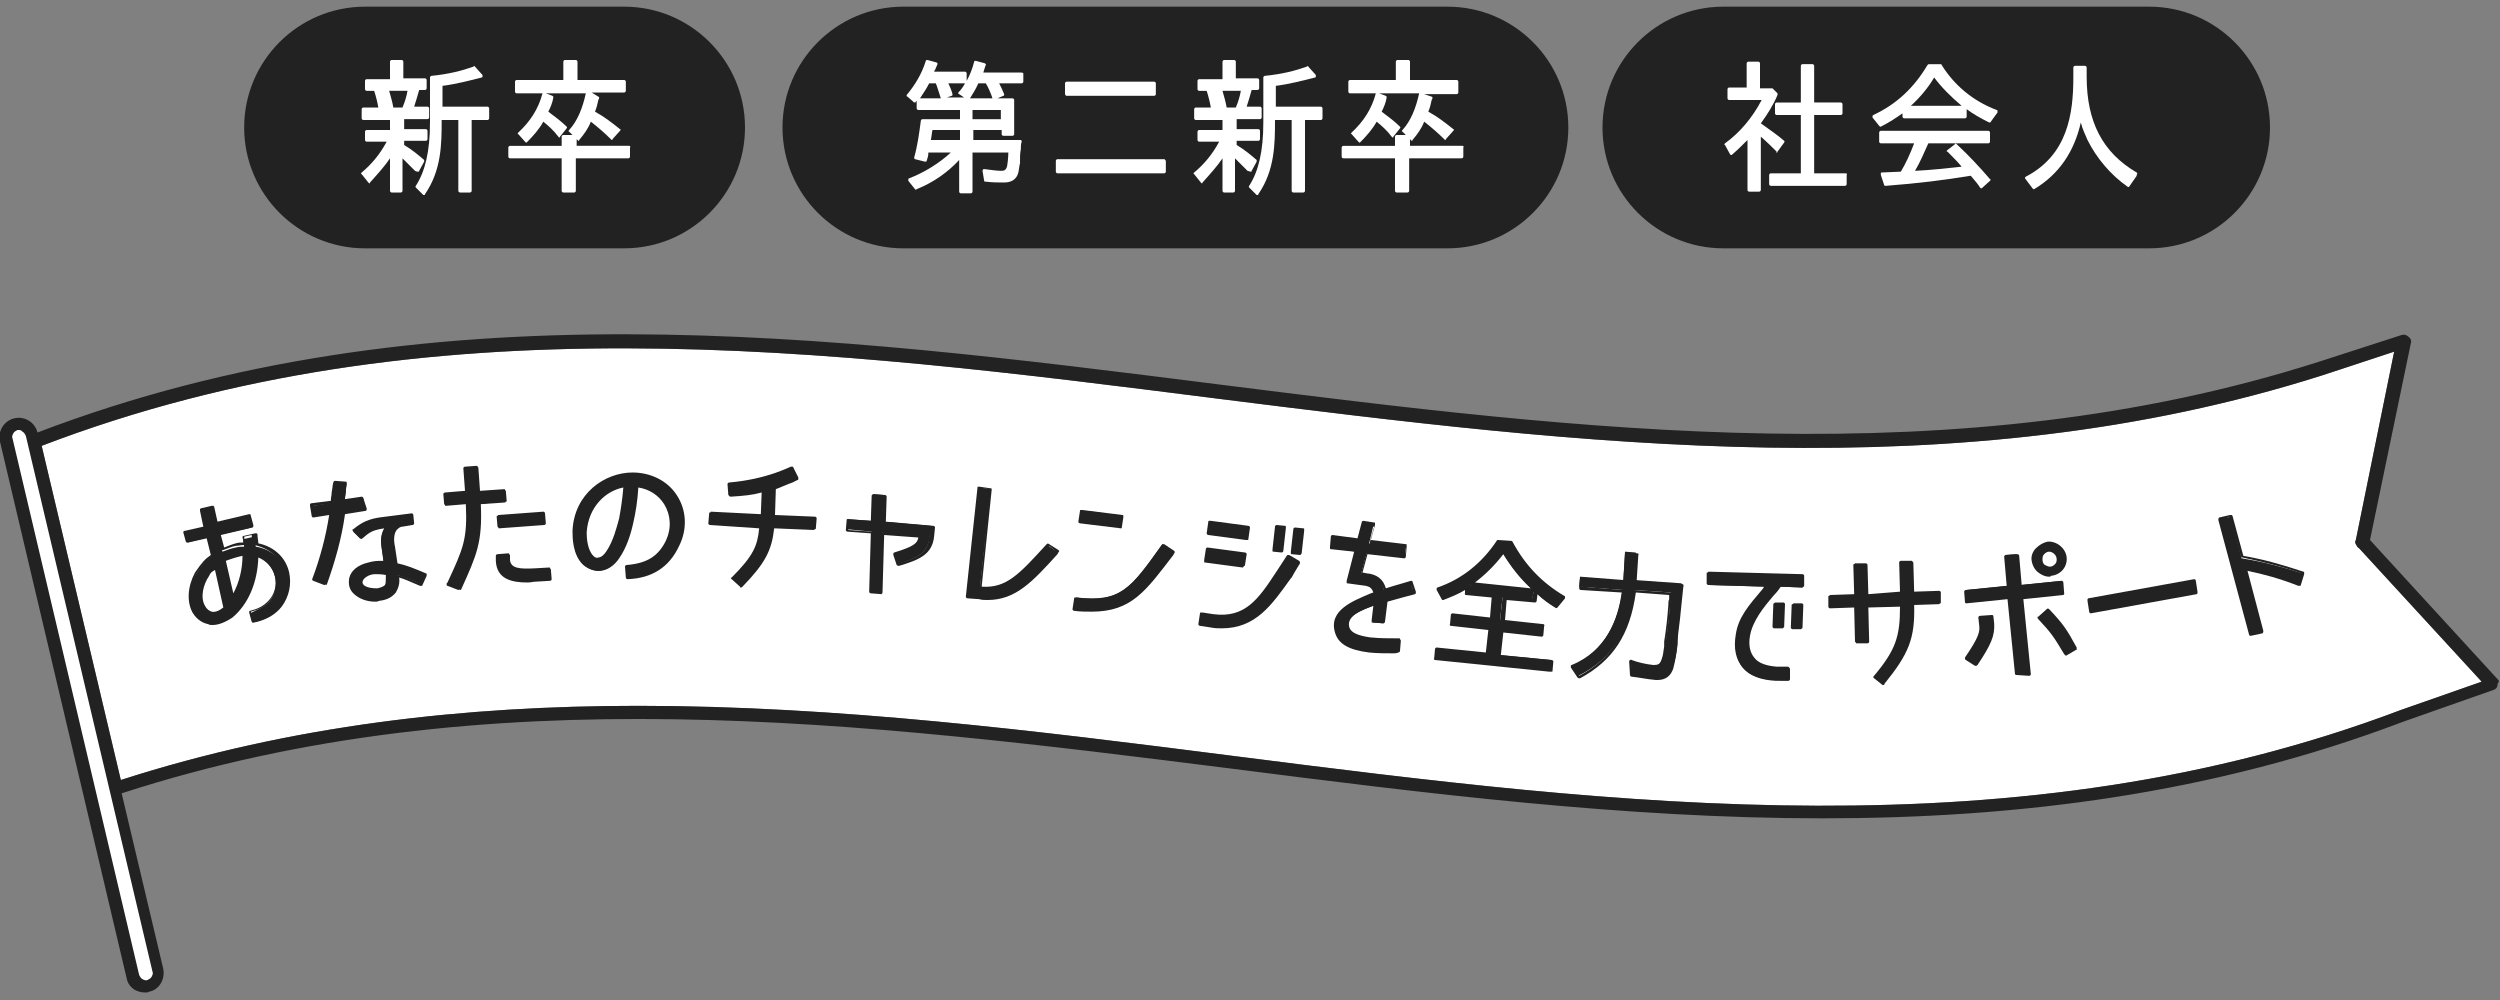
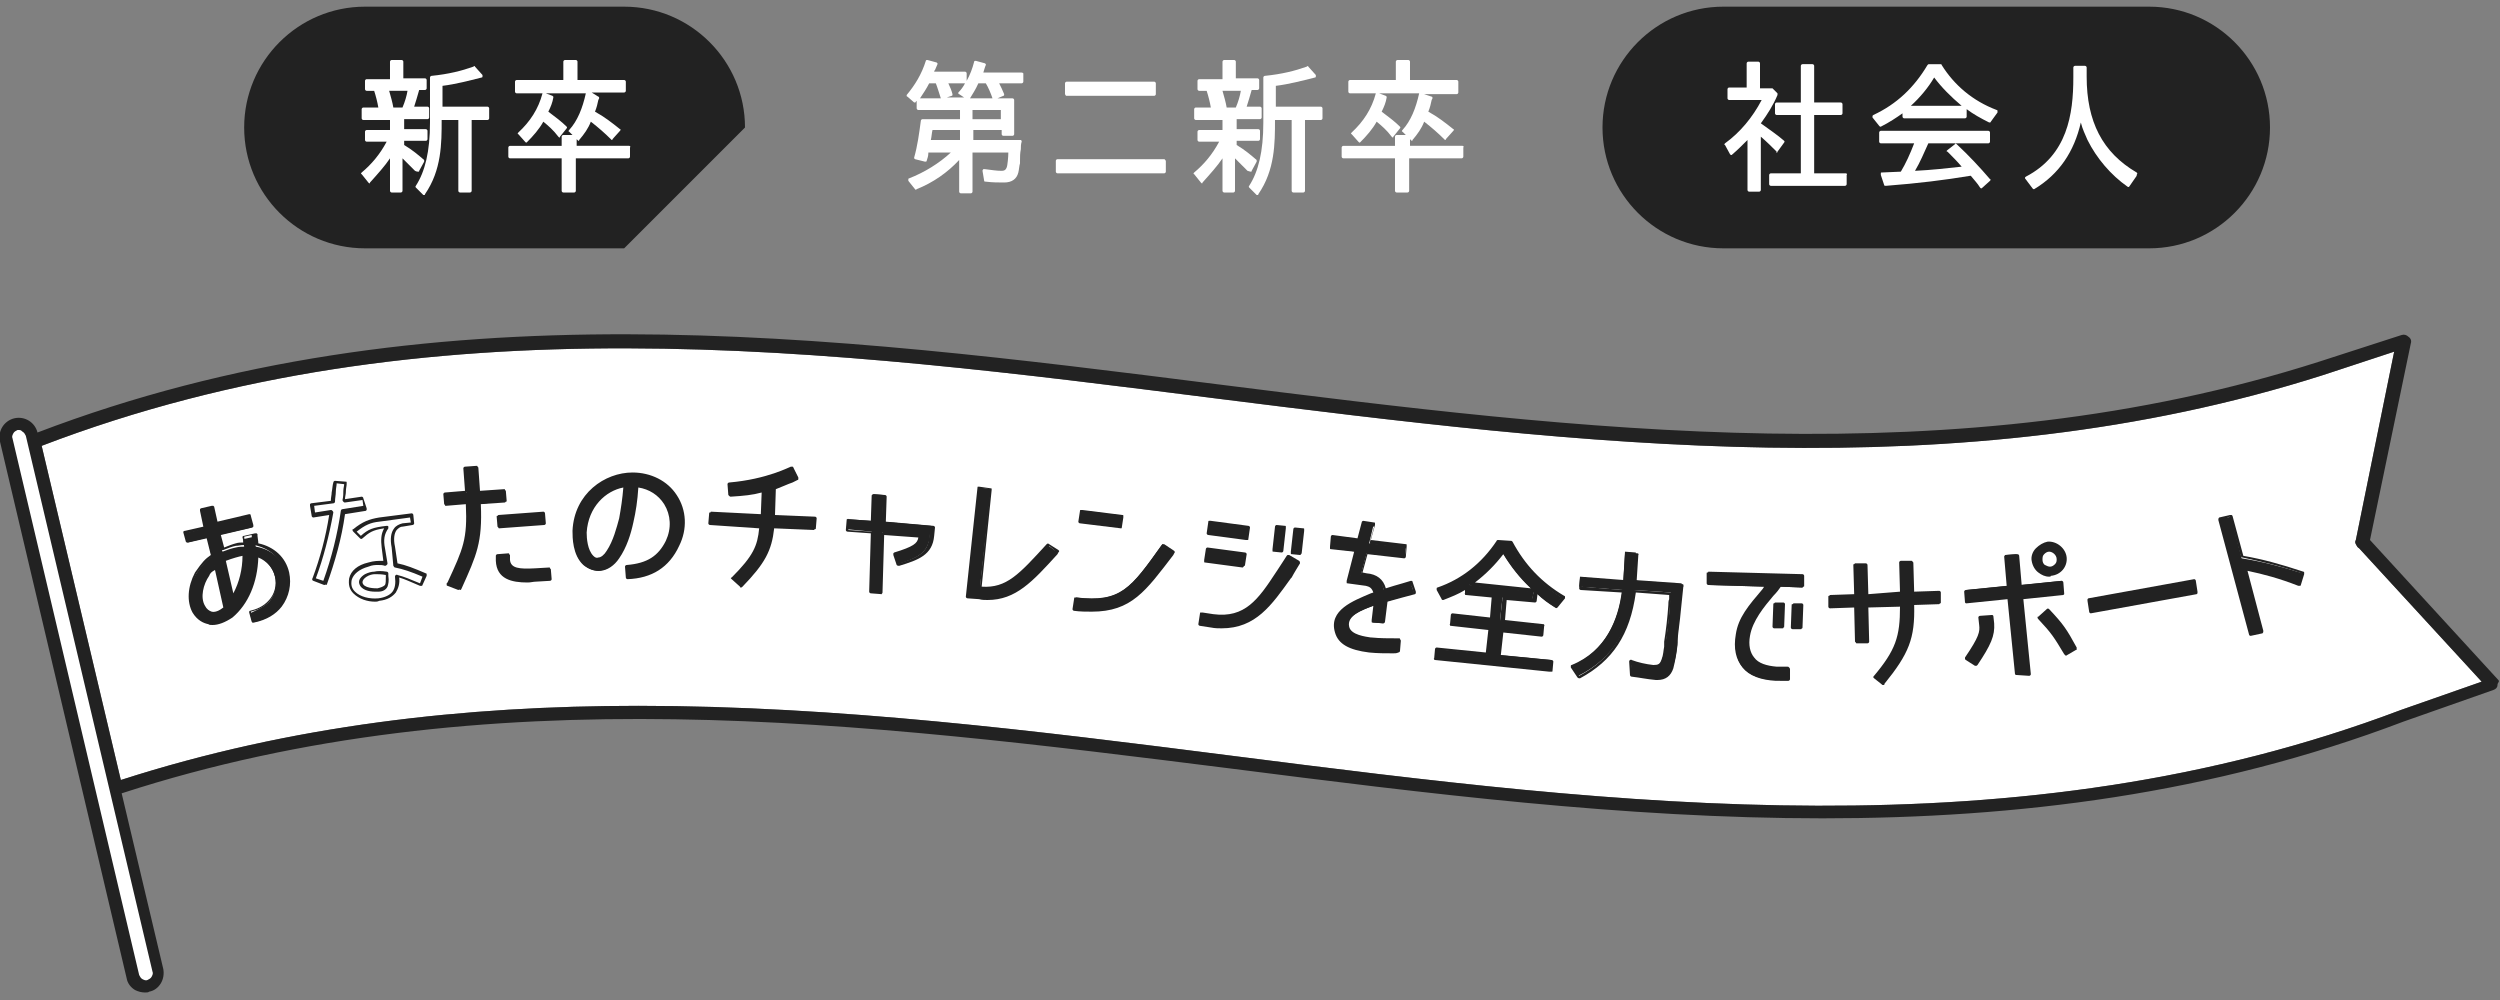
<svg xmlns="http://www.w3.org/2000/svg" version="1.1" id="レイヤー_1" x="0px" y="0px" viewBox="0 0 300 120" style="enable-background:new 0 0 300 120;" xml:space="preserve">
  <rect x="0" y="0" width="300" height="120" fill="#808080" stroke="none" />
  <style type="text/css">
	.st0{fill:#FFFFFF;}
	.st1{fill:#222222;}
</style>
  <path class="st0" d="M288.1,85.2c-46,17.4-93.9,11.4-140.2,5.5c-23.5-3-47.4-6-71.3-6c-20.8,0-41.6,2.3-62.1,8.9L5,53.5  c46.2-17.7,94.3-11.6,140.8-5.7c43.8,5.5,89.1,11.2,133-2.8l8.5-2.8l-4.6,22.6c-0.1,0.2-0.1,0.3,0,0.5c0.1,0.2,0.2,0.4,0.4,0.5  l14.7,16L288.1,85.2z" />
  <g>
    <g>
      <g>
        <path class="st1" d="M32.3,72.2c0.7-0.8,1-2,0.7-3c-0.3-1.2-1.2-2.2-2.4-2.6c0,3.1-1.1,5.7-3,7.4c-0.8,0.7-1.7,1-2.6,0.8     c-0.5-0.1-1.2-0.4-1.8-1.3c-0.8-1.5-0.4-3.3,0.3-4.6c0.9-1.3,1.2-1.6,1.9-2.1l-0.5-2.3l-2.4,0.6l-0.3-1.1l2.4-0.6l-0.4-2l1.3-0.3     l0.4,2l4-0.9l0.3,1.1l-4,0.9l0.5,2c0.5-0.2,1.1-0.4,1.6-0.5c0.4-0.1,0.7-0.1,1-0.1c-0.1-0.5-0.1-0.9-0.1-0.9l1.3-0.3     c0,0.3,0.1,0.7,0.2,1.2c1.9,0.3,3.3,1.6,3.7,3.4c0.3,1.3,0,2.8-0.9,3.9c-0.7,0.9-1.8,1.5-3.2,1.8l0,0l-0.3-1.1     C30.8,73.2,31.6,72.9,32.3,72.2z M24.9,68.9c-0.7,1-1.1,2.7-0.5,3.8c0.2,0.5,0.6,0.7,0.9,0.8c0.5,0.1,1.1-0.1,1.6-0.6l-1.1-5     C25.4,68.3,25.1,68.6,24.9,68.9z M29.3,66.5c-0.7,0.1-1.6,0.3-2.4,0.7l1,4.5C28.9,70.3,29.4,68.4,29.3,66.5z" />
        <path class="st1" d="M25.5,75c-0.2,0-0.4,0-0.5-0.1c-0.5-0.1-1.3-0.4-1.9-1.4c-0.7-1.3-0.6-3.1,0.3-4.8c0.9-1.3,1.2-1.6,1.9-2.1     l-0.5-2l-2.2,0.5c-0.1,0-0.1,0-0.2,0c0,0-0.1-0.1-0.1-0.1L22,63.9c0-0.1,0-0.2,0.2-0.2l2.2-0.5L24,61.3c0-0.1,0-0.1,0-0.2     c0,0,0.1-0.1,0.1-0.1l1.3-0.3c0.1,0,0.1,0,0.2,0c0,0,0.1,0.1,0.1,0.1l0.4,1.8l3.8-0.9c0.1,0,0.2,0,0.2,0.2l0.3,1.1     c0,0.1,0,0.1,0,0.2c0,0-0.1,0.1-0.1,0.1l-3.8,0.9l0.4,1.5c0.5-0.2,1-0.4,1.4-0.5c0.3-0.1,0.6-0.1,0.9-0.1c0-0.3-0.1-0.6-0.1-0.6     c0-0.1,0-0.2,0.2-0.2l1.3-0.3c0.1,0,0.1,0,0.2,0c0,0,0.1,0.1,0.1,0.1l0,0.2c0,0.2,0.1,0.6,0.1,0.9c1.9,0.4,3.3,1.7,3.7,3.5     c0.3,1.4,0,2.9-0.9,4.1c-0.7,0.9-1.8,1.6-3.3,1.9c-0.1,0-0.1,0-0.2,0c0,0-0.1-0.1-0.1-0.1l-0.3-1.1c0-0.1,0-0.2,0.1-0.2     c0.8-0.2,1.6-0.5,2.3-1.3c0.7-0.8,0.9-1.8,0.7-2.8c-0.2-1-1-1.9-2-2.3c-0.1,3-1.2,5.6-3.1,7.2C27,74.7,26.2,75,25.5,75z      M24.9,64.2c0,0,0.1,0,0.1,0c0,0,0.1,0.1,0.1,0.1l0.5,2.3c0,0.1,0,0.2-0.1,0.2c-0.7,0.5-1,0.8-1.9,2c-0.3,0.6-1.2,2.6-0.3,4.4     c0.5,0.9,1.1,1.1,1.6,1.2c0.8,0.2,1.6-0.1,2.4-0.8c1.9-1.6,3-4.2,3-7.2c0-0.1,0-0.1,0.1-0.2c0.1,0,0.1-0.1,0.2,0     c1.3,0.4,2.3,1.5,2.6,2.7c0.3,1.1-0.1,2.3-0.8,3.2c0,0,0,0,0,0c-0.7,0.8-1.5,1.1-2.3,1.3l0.2,0.7c1.3-0.3,2.3-0.9,2.9-1.7     c0.8-1,1.1-2.4,0.9-3.7c-0.4-1.7-1.7-2.9-3.6-3.3c-0.1,0-0.2-0.1-0.2-0.2c0-0.4-0.1-0.7-0.1-1l-0.9,0.2c0,0.2,0.1,0.4,0.1,0.7     c0,0.1,0,0.1,0,0.2c0,0-0.1,0.1-0.1,0.1c-0.4,0-0.7,0.1-1,0.1c-0.5,0.1-1,0.3-1.5,0.5c-0.1,0-0.1,0-0.2,0c-0.1,0-0.1-0.1-0.1-0.1     l-0.5-2c0-0.1,0-0.1,0-0.2c0,0,0.1-0.1,0.1-0.1L30,63l-0.2-0.7L26,63.2c-0.1,0-0.1,0-0.2,0c0,0-0.1-0.1-0.1-0.1l-0.4-1.8     l-0.9,0.2l0.4,1.8c0,0.1,0,0.2-0.2,0.2L22.5,64l0.2,0.7L24.9,64.2C24.9,64.2,24.9,64.2,24.9,64.2z M32.3,72.2L32.3,72.2     L32.3,72.2z M25.5,73.8c-0.1,0-0.2,0-0.3,0c-0.4-0.1-0.8-0.4-1.1-0.9c-0.6-1.2-0.2-3,0.6-4c0,0,0,0,0,0c0.2-0.3,0.5-0.6,0.9-1     c0.1-0.1,0.1-0.1,0.2-0.1c0.1,0,0.1,0.1,0.2,0.1l1.1,5c0,0.1,0,0.1-0.1,0.2C26.6,73.6,26,73.8,25.5,73.8z M25.1,69.1     c-0.7,1-1.1,2.6-0.5,3.6c0.2,0.4,0.5,0.6,0.8,0.7c0.4,0.1,0.9-0.1,1.4-0.5l-1-4.5C25.4,68.6,25.2,68.8,25.1,69.1z M27.9,71.9     C27.9,71.9,27.9,71.9,27.9,71.9c-0.1,0-0.2-0.1-0.2-0.2l-1-4.5c0-0.1,0-0.2,0.1-0.2c0.9-0.5,1.9-0.7,2.5-0.8c0.1,0,0.1,0,0.2,0.1     c0,0,0.1,0.1,0.1,0.1c0,1.9-0.5,3.9-1.4,5.4C28.1,71.9,28,71.9,27.9,71.9z M27.1,67.3l0.9,3.9c0.7-1.3,1.1-2.9,1.1-4.5     C28.6,66.8,27.9,67,27.1,67.3z" />
      </g>
      <g>
-         <path class="st1" d="M39.8,61.6l-2.1,0.3l-0.2-1.2l2.5-0.4c0.1-1,0.2-1.9,0.3-2.4l1.3,0.1c-0.1,0.4-0.1,1.1-0.3,2.1l2.3-0.3     l0.2,1.2l-2.7,0.4c-0.5,3-1.2,5.9-2.2,8.6l-1.2-0.5C38.6,67,39.3,64.4,39.8,61.6z M47.2,65.6l0.3,2.2c1.1,0.2,2.1,0.6,3.5,1.2     l-0.5,1.1c-1.3-0.6-2-0.8-2.9-1.1c0.3,1.7-0.5,2.6-2.2,2.9c-1.6,0.2-3.8-0.6-3.4-2.5c0.2-0.8,0.9-1.4,2.1-1.7     c0.7-0.2,1.1-0.2,2-0.1l-0.3-1.8c-0.2-1.2,0-1.9,0.5-2.5c-1.8,0.3-2.2,0.5-3.1,1.3l-0.8-0.8c1.1-0.9,1.8-1.2,3-1.4l3.9-0.5l0.1,1     L48.3,63C47.4,63.1,46.9,64,47.2,65.6z M45,68.7c-0.3,0-0.7,0.2-1.1,0.3c-0.4,0.2-0.6,0.6-0.6,0.9c0.1,0.9,1.7,0.9,2,0.8     c1.1-0.1,1.2-0.7,1.1-1.7l0-0.3C45.9,68.7,45.4,68.7,45,68.7z" />
        <path class="st1" d="M45,72.2c-0.9,0-1.9-0.3-2.6-1c-0.5-0.5-0.6-1.1-0.5-1.8c0.2-0.9,1-1.6,2.3-1.9c0.7-0.2,1.1-0.2,1.8-0.2     l-0.2-1.6c-0.1-0.9-0.1-1.6,0.3-2.3c-1.4,0.2-1.8,0.5-2.6,1.2c-0.1,0.1-0.2,0.1-0.3,0l-0.8-0.8c0,0-0.1-0.1-0.1-0.2     c0-0.1,0-0.1,0.1-0.1c1.1-0.9,1.9-1.2,3.1-1.4l3.9-0.5c0.1,0,0.2,0.1,0.2,0.2l0.1,1c0,0.1-0.1,0.2-0.2,0.2l-1.2,0.2     c-0.3,0-0.5,0.2-0.7,0.4c-0.3,0.4-0.4,1.1-0.2,2c0,0,0,0,0,0l0.3,2c1,0.2,2,0.6,3.4,1.2c0.1,0,0.1,0.1,0.1,0.1c0,0.1,0,0.1,0,0.2     l-0.5,1.1c0,0.1-0.1,0.1-0.1,0.1c-0.1,0-0.1,0-0.2,0c-1.2-0.5-1.8-0.8-2.5-1c0.1,0.7-0.1,1.3-0.4,1.8c-0.4,0.5-1,0.9-2,1     C45.3,72.2,45.2,72.2,45,72.2z M45.4,67.8c-0.4,0-0.7,0-1.2,0.2c-1.1,0.3-1.8,0.9-2,1.6c-0.1,0.6,0,1,0.4,1.4     c0.6,0.6,1.7,0.9,2.8,0.8c0.8-0.1,1.4-0.4,1.7-0.8c0.3-0.4,0.4-1,0.3-1.8c0-0.1,0-0.1,0.1-0.2c0.1,0,0.1-0.1,0.2,0     c0.8,0.2,1.5,0.5,2.7,1l0.3-0.8c-1.4-0.6-2.3-0.9-3.3-1.1c-0.1,0-0.1-0.1-0.2-0.2L47,65.7c-0.2-1-0.1-1.8,0.3-2.3     c0.2-0.3,0.6-0.5,1-0.6l1-0.1l-0.1-0.6l-3.7,0.5c-1,0.1-1.7,0.4-2.7,1.2l0.5,0.5c0.9-0.8,1.4-1,3.1-1.2c0.1,0,0.2,0,0.2,0.1     c0,0.1,0,0.2,0,0.2c-0.5,0.7-0.6,1.4-0.4,2.4l0.3,1.8c0,0.1,0,0.1-0.1,0.2c0,0-0.1,0.1-0.2,0.1C45.9,67.8,45.7,67.8,45.4,67.8z      M45,71c-0.7,0-1.7-0.2-1.9-1c-0.1-0.4,0.2-0.8,0.7-1.1c0.4-0.2,0.8-0.3,1.1-0.3l0,0c0.4-0.1,0.9-0.1,1.5,0     c0.1,0,0.2,0.1,0.2,0.2l0,0.3c0.1,0.6,0,1-0.1,1.3c-0.2,0.4-0.6,0.6-1.1,0.6C45.3,71,45.2,71,45,71z M45,68.9L45,68.9     c-0.3,0-0.7,0.1-1,0.3c-0.3,0.2-0.5,0.4-0.5,0.7c0.1,0.7,1.5,0.7,1.8,0.7c0.4-0.1,0.7-0.2,0.9-0.4c0.1-0.2,0.1-0.5,0.1-1l0-0.2     C45.8,68.9,45.4,68.9,45,68.9z M38.9,70.2C38.9,70.2,38.8,70.2,38.9,70.2l-1.3-0.5c-0.1,0-0.2-0.2-0.1-0.3c0.9-2.4,1.6-5,2-7.6     l-1.9,0.3c-0.1,0-0.2-0.1-0.2-0.2l-0.2-1.2c0-0.1,0-0.1,0-0.2c0,0,0.1-0.1,0.1-0.1l2.4-0.3c0-0.4,0.1-0.7,0.1-1     c0.1-0.5,0.1-0.9,0.2-1.2c0-0.1,0.1-0.2,0.2-0.2l1.3,0.1c0.1,0,0.1,0,0.1,0.1c0,0,0,0.1,0,0.2c0,0.2-0.1,0.5-0.1,1     c0,0.2-0.1,0.5-0.1,0.8l2-0.3c0.1,0,0.2,0.1,0.2,0.2L44,61c0,0.1,0,0.1,0,0.2c0,0-0.1,0.1-0.1,0.1l-2.5,0.4     c-0.4,2.9-1.2,5.7-2.2,8.5C39.1,70.1,39,70.2,38.9,70.2C39,70.2,38.9,70.2,38.9,70.2z M37.9,69.4l0.9,0.3c1-2.8,1.7-5.6,2.1-8.4     c0-0.1,0.1-0.2,0.2-0.2l2.5-0.4L43.5,60l-2.1,0.3c-0.1,0-0.1,0-0.2-0.1c0,0-0.1-0.1-0.1-0.2c0.1-0.4,0.1-0.8,0.1-1.1     c0-0.3,0.1-0.6,0.1-0.8l-0.9-0.1c0,0.3-0.1,0.6-0.1,1c0,0.4-0.1,0.8-0.1,1.2c0,0.1-0.1,0.2-0.2,0.2l-2.3,0.3l0.1,0.8l1.9-0.3     c0.1,0,0.1,0,0.2,0.1c0,0,0.1,0.1,0.1,0.2C39.5,64.3,38.8,67,37.9,69.4z" />
      </g>
      <g>
        <path class="st1" d="M55,70.6l-1.2-0.5c2-4.2,2.5-5.4,2.3-9.8l-2.6,0.2l-0.1-1.2l2.6-0.2l-0.2-3l1.4-0.1l0.2,3l3.1-0.2l0.1,1.2     l-3.1,0.2C57.6,64.9,56.9,66.4,55,70.6z M59.7,67.3l0-0.6l1.3-0.1l0,0.6c0.1,1.3,1.7,1.3,3.2,1.2l1.7-0.1l0.1,1.2l-1.7,0.1     C62,69.8,59.8,69.5,59.7,67.3z M65.2,61.6l0.1,1.2l-5.4,0.4L59.8,62L65.2,61.6z" />
        <path class="st1" d="M55,70.8C54.9,70.8,54.9,70.8,55,70.8l-1.3-0.5c-0.1,0-0.1-0.1-0.1-0.1c0-0.1,0-0.1,0-0.2l0.1-0.1     c1.9-4.1,2.4-5.2,2.2-9.4l-2.4,0.2c-0.1,0-0.1,0-0.1-0.1c0,0-0.1-0.1-0.1-0.1l-0.1-1.2c0-0.1,0.1-0.2,0.2-0.2l2.4-0.2l-0.2-2.7     c0-0.1,0.1-0.2,0.2-0.2l1.4-0.1c0.1,0,0.1,0,0.1,0.1c0,0,0.1,0.1,0.1,0.1l0.2,2.8l2.9-0.2c0.1,0,0.1,0,0.1,0.1     c0,0,0.1,0.1,0.1,0.1l0.1,1.2c0,0.1,0,0.1-0.1,0.1c0,0-0.1,0.1-0.1,0.1l-2.9,0.2c0.2,4.6-0.5,6.1-2.3,10.1l-0.1,0.2     C55.1,70.7,55,70.8,55,70.8z M54,69.9l0.9,0.4l0,0c1.8-4,2.5-5.5,2.3-10.1c0-0.1,0.1-0.2,0.2-0.2l2.9-0.2L60.2,59l-2.9,0.2     c-0.1,0-0.1,0-0.1-0.1S57.1,59,57.1,59l-0.2-2.8l-1,0.1l0.2,2.7c0,0.1,0,0.1-0.1,0.1c0,0-0.1,0.1-0.1,0.1l-2.4,0.2l0.1,0.8L56,60     c0.1,0,0.1,0,0.1,0.1c0,0,0.1,0.1,0.1,0.1C56.5,64.6,55.9,65.9,54,69.9z M63.3,69.9c-1.9,0-3.7-0.4-3.8-2.6l0,0l0-0.6     c0-0.1,0.1-0.2,0.2-0.2l1.3-0.1c0.1,0,0.1,0,0.1,0.1c0,0,0.1,0.1,0.1,0.1l0,0.6c0.1,1,1.1,1.1,3,1l1.7-0.1c0.1,0,0.1,0,0.1,0.1     c0,0,0.1,0.1,0.1,0.1l0.1,1.2c0,0.1-0.1,0.2-0.2,0.2l-1.7,0.1C64,69.8,63.7,69.9,63.3,69.9z M59.9,67.2c0.1,1.7,1.4,2.4,4.4,2.2     l1.5-0.1l-0.1-0.8l-1.5,0.1c-1.2,0.1-3.3,0.2-3.4-1.4l0-0.4l-0.9,0.1L59.9,67.2z M59.9,63.4c0,0-0.1,0-0.1-0.1     c0,0-0.1-0.1-0.1-0.1L59.6,62c0-0.1,0-0.1,0.1-0.1c0,0,0.1-0.1,0.1-0.1l5.4-0.4c0.1,0,0.2,0.1,0.2,0.2l0.1,1.2     c0,0.1-0.1,0.2-0.2,0.2L59.9,63.4C59.9,63.4,59.9,63.4,59.9,63.4z M60.1,62.2l0.1,0.8l5-0.3L65,61.9L60.1,62.2z" />
      </g>
      <g>
        <path class="st1" d="M80.1,65c0.8-1.5,0.7-3.2-0.2-4.6c-0.8-1.2-2-1.9-3.5-2.1c-0.1,1.6-0.3,3-0.6,4.4c-0.3,1.2-0.8,2.9-1.7,4.3     c-1.1,1.8-2.9,1.8-4,0.8c-1.2-1.1-1.3-2.9-1.2-3.9c0.2-4.4,3.8-6.8,7-6.8c2.2,0,4,1,5.1,2.6c1.1,1.8,1.3,3.9,0.3,5.9     c-1.2,2.4-3.3,3.6-6,3.7L75.2,68C77.5,67.8,79.1,67.1,80.1,65z M75,58.3c-2.1,0.3-4.6,2.2-4.8,5.6c0,0.5,0,2.2,0.8,3     c0.6,0.6,1.4,0.2,1.9-0.6c0.8-1.2,1.2-2.7,1.5-3.9C74.7,61.1,74.9,59.8,75,58.3z" />
        <path class="st1" d="M75.3,69.5c-0.1,0-0.2-0.1-0.2-0.2L75,68c0-0.1,0.1-0.2,0.2-0.2c2.5-0.2,3.8-1.1,4.7-2.9c0,0,0,0,0,0     c0.7-1.5,0.6-3.1-0.2-4.4c-0.7-1.1-1.8-1.8-3.1-2c-0.1,1.6-0.3,2.9-0.6,4.2c-0.3,1.4-0.8,3-1.7,4.3c-0.6,0.9-1.4,1.4-2.2,1.5     c-0.7,0.1-1.5-0.2-2.1-0.7c-1.3-1.2-1.3-3.3-1.3-4.1c0.2-4.5,3.9-7,7.2-7c2.2,0,4.2,1,5.3,2.7c1.2,1.8,1.3,4.1,0.3,6.1     C80.3,68.1,78.2,69.4,75.3,69.5C75.3,69.5,75.3,69.5,75.3,69.5z M75.4,68.2l0,0.9c2.6-0.2,4.6-1.4,5.7-3.6c0.9-1.9,0.8-4-0.3-5.7     c-1.1-1.6-2.9-2.5-4.9-2.5c0,0,0,0,0,0c-3.1,0-6.6,2.3-6.8,6.6c0,0.6,0,2.6,1.2,3.8c0.5,0.4,1.1,0.7,1.7,0.6     c0.7-0.1,1.4-0.6,1.9-1.4c0.9-1.3,1.3-2.8,1.7-4.2c0.3-1.3,0.5-2.7,0.6-4.4c0-0.1,0-0.1,0.1-0.1c0,0,0.1-0.1,0.2,0     c1.6,0.2,2.8,1,3.6,2.2c0.9,1.5,1,3.2,0.2,4.8C79.3,67,77.9,67.9,75.4,68.2z M71.7,67.4c-0.3,0-0.6-0.1-0.8-0.4     c-1-1-0.9-3-0.9-3.1c0.2-3.4,2.7-5.4,5-5.8c0.1,0,0.1,0,0.2,0c0,0,0.1,0.1,0.1,0.2c-0.1,1.4-0.2,2.8-0.5,4.1     c-0.3,1.1-0.7,2.8-1.5,4c-0.4,0.6-0.8,0.9-1.3,1C71.8,67.4,71.8,67.4,71.7,67.4z M74.8,58.5c-2.1,0.4-4.2,2.3-4.4,5.4     c0,0.7,0.1,2.1,0.8,2.8c0.2,0.2,0.4,0.3,0.6,0.2c0.3,0,0.7-0.3,1-0.8c0.8-1.2,1.2-2.8,1.5-3.9C74.5,61.1,74.7,59.8,74.8,58.5z" />
      </g>
      <g>
        <path class="st1" d="M91.4,63.1l-6.2-0.3l0.1-1.2l6.2,0.3l0.1-3.1c-1.1,0.3-2.2,0.5-3.9,0.6l-0.1-1.3c4.1-0.4,6.8-1.6,7.5-2     l0.6,1.2c-0.9,0.3-1.6,0.7-2.7,1.1L92.8,62l5,0.2l-0.1,1.2l-5-0.2c-0.2,2.7-1,4.2-3.8,7.1l-1-0.9C90.5,66.8,91.2,65.5,91.4,63.1z     " />
        <path class="st1" d="M88.9,70.5c-0.1,0-0.1,0-0.1-0.1l-1-0.9c0,0-0.1-0.1-0.1-0.1s0-0.1,0.1-0.1c2.6-2.6,3.1-3.8,3.3-5.9L85.2,63     c-0.1,0-0.2-0.1-0.2-0.2l0.1-1.2c0-0.1,0-0.1,0.1-0.1s0.1-0.1,0.1-0.1l6,0.3l0.1-2.6c-1.1,0.3-2.1,0.4-3.7,0.5     c-0.1,0-0.1,0-0.2-0.1s-0.1-0.1-0.1-0.1l-0.1-1.3c0-0.1,0.1-0.2,0.2-0.2c4.6-0.4,7.3-1.9,7.4-1.9c0,0,0.1,0,0.2,0     c0.1,0,0.1,0.1,0.1,0.1l0.6,1.2c0,0.1,0,0.1,0,0.2c0,0.1-0.1,0.1-0.1,0.1c-0.2,0.1-0.4,0.2-0.6,0.3c-0.6,0.2-1.2,0.5-2,0.8     L93,61.8l4.8,0.2c0.1,0,0.2,0.1,0.2,0.2l-0.1,1.2c0,0.1,0,0.1-0.1,0.1c0,0-0.1,0-0.1,0.1l-4.8-0.2c-0.3,2.7-1.1,4.2-3.8,7     C89,70.5,89,70.5,88.9,70.5z M88.2,69.4l0.7,0.6c2.6-2.7,3.4-4.2,3.6-6.8c0-0.1,0.1-0.2,0.2-0.2l4.8,0.2l0-0.8l-4.8-0.2     c-0.1,0-0.1,0-0.1-0.1c0,0-0.1-0.1-0.1-0.1l0.2-3.6c0-0.1,0.1-0.2,0.1-0.2c0.9-0.3,1.5-0.5,2.1-0.8c0.1-0.1,0.3-0.1,0.4-0.2     L95,56.4c-0.7,0.3-3.3,1.5-7.2,1.9l0,0.9c1.5-0.1,2.5-0.3,3.7-0.6c0.1,0,0.1,0,0.2,0c0.1,0,0.1,0.1,0.1,0.2l-0.1,3.1     c0,0.1-0.1,0.2-0.2,0.2c0,0,0,0,0,0l-6-0.3l0,0.8l6,0.3c0.1,0,0.1,0,0.1,0.1c0,0,0.1,0.1,0.1,0.2C91.4,65.6,90.7,66.9,88.2,69.4z     " />
      </g>
      <g>
        <path class="st1" d="M107.7,67.7l-0.4-1.2c2.6-0.7,3-1.2,3.1-2.2l-4.5-0.4l-0.2,7.2l-1.3-0.1l0.2-7.2l-3-0.3l0.1-1.2l2.9,0.2     l0.1-3.2l1.3,0.1l-0.1,3.2l5.8,0.5l-0.1,1C111.5,66.4,110,67,107.7,67.7z" />
        <path class="st1" d="M105.8,71.3C105.7,71.3,105.7,71.3,105.8,71.3l-1.3-0.1c-0.1,0-0.2-0.1-0.2-0.2l0.2-7l-2.8-0.2     c-0.1,0-0.2-0.1-0.2-0.2l0.1-1.2c0-0.1,0-0.1,0.1-0.1c0,0,0.1-0.1,0.1,0l2.7,0.2l0.1-3c0-0.1,0-0.1,0.1-0.1c0,0,0.1-0.1,0.2-0.1     l1.3,0.1c0.1,0,0.2,0.1,0.2,0.2l-0.1,3l5.7,0.5c0.1,0,0.2,0.1,0.2,0.2l-0.1,1c-0.2,2.3-1.9,2.9-4.2,3.6c-0.1,0-0.2,0-0.3-0.1     l-0.4-1.2c0-0.1,0-0.1,0-0.2c0,0,0.1-0.1,0.1-0.1c2.3-0.7,2.8-1.1,2.9-1.8l-4.1-0.3l-0.2,6.9c0,0.1,0,0.1-0.1,0.1     C105.9,71.3,105.8,71.3,105.8,71.3z M104.7,70.8l0.9,0.1l0.2-6.9c0-0.1,0-0.1,0.1-0.1c0,0,0.1-0.1,0.2-0.1l4.5,0.4     c0.1,0,0.1,0,0.1,0.1c0,0,0.1,0.1,0,0.2c-0.1,1-0.6,1.6-3.1,2.3l0.2,0.8c2.1-0.6,3.6-1.2,3.7-3.2l0.1-0.8l-5.6-0.5     c-0.1,0-0.2-0.1-0.2-0.2l0.1-3l-0.9-0.1l-0.1,3c0,0.1,0,0.1-0.1,0.1s-0.1,0.1-0.2,0.1l-2.7-0.2l-0.1,0.8l2.8,0.2     c0.1,0,0.2,0.1,0.2,0.2L104.7,70.8z" />
      </g>
      <g>
        <path class="st1" d="M117.5,71.7l-1.4-0.1l1.4-13.1l1.4,0.2l-1.3,11.8c3.2,0.3,4.8-1.3,8.1-5.1l1.1,0.8     C123.5,69.9,121.6,72.2,117.5,71.7z" />
        <path class="st1" d="M118.5,72c-0.3,0-0.7,0-1-0.1l0,0l-1.4-0.1c-0.1,0-0.2-0.1-0.2-0.2l1.4-13.1c0-0.1,0-0.1,0.1-0.1     c0,0,0.1,0,0.1,0l1.4,0.2c0.1,0,0.1,0,0.1,0.1c0,0,0,0.1,0,0.1l-1.2,11.6c3,0.2,4.5-1.5,7.8-5.1c0.1-0.1,0.2-0.1,0.3,0L127,66     c0,0,0.1,0.1,0.1,0.1c0,0.1,0,0.1-0.1,0.2l-0.1,0.2C123.9,69.8,121.9,72,118.5,72z M117.5,71.5c3.9,0.4,5.8-1.6,9.1-5.4l-0.7-0.6     c-3.2,3.6-4.9,5.4-8.2,5.1c-0.1,0-0.1,0-0.1-0.1c0,0-0.1-0.1,0-0.2l1.2-11.6l-1-0.1l-1.4,12.7L117.5,71.5z" />
      </g>
      <g>
        <path class="st1" d="M128.9,73l0.2-1.3c5.4,0.7,6.6-1.1,10.4-6.4l1.2,0.8C136.9,71.4,135.3,73.8,128.9,73z M134.7,61.9l-0.2,1.3     l-4.8-0.6l0.2-1.3L134.7,61.9z" />
        <path class="st1" d="M131,73.4c-0.6,0-1.4,0-2.1-0.1c-0.1,0-0.2-0.1-0.2-0.2l0.2-1.3c0-0.1,0-0.1,0.1-0.1c0,0,0.1,0,0.2,0     c5.3,0.6,6.5-1.1,10.2-6.3c0,0,0.1-0.1,0.1-0.1c0.1,0,0.1,0,0.2,0l1.2,0.8c0.1,0.1,0.1,0.2,0,0.3l-0.1,0.2     C137.5,70.9,135.8,73.4,131,73.4z M129.1,72.9c6,0.7,7.7-1.6,11.2-6.6l-0.8-0.6c-3.6,5-5,6.9-10.3,6.3L129.1,72.9z M134.5,63.4     C134.5,63.4,134.5,63.4,134.5,63.4l-4.9-0.6c-0.1,0-0.2-0.1-0.2-0.2l0.2-1.3c0-0.1,0-0.1,0.1-0.1c0,0,0.1,0,0.2,0l4.8,0.6     c0.1,0,0.1,0,0.1,0.1c0,0,0,0.1,0,0.2l-0.2,1.3C134.7,63.3,134.6,63.4,134.5,63.4z M129.9,62.5l4.4,0.5l0.1-0.9l-4.4-0.5     L129.9,62.5z" />
      </g>
      <g>
        <path class="st1" d="M154.5,69.3c-2.3,3.5-4.2,6.5-9.2,5.9l-1.3-0.2l0.2-1.3l1.3,0.2c4.1,0.5,5.6-2,7.8-5.3     c0.6-0.9,1.1-1.7,1.1-1.7l1.2,0.7C155.6,67.6,154.8,68.9,154.5,69.3z M144.6,67.3l0.2-1.3l4.5,0.6l-0.2,1.3L144.6,67.3z      M149.7,63.2l-0.2,1.4l-4.5-0.6l0.2-1.4L149.7,63.2z M153.8,66.1l-1-0.1l0.3-2.7l1,0.1L153.8,66.1z M156,66.4l-1-0.1l0.3-2.7     l1,0.1L156,66.4z" />
        <path class="st1" d="M146.6,75.4c-0.4,0-0.8,0-1.3-0.1l-1.3-0.2c-0.1,0-0.2-0.1-0.2-0.2l0.2-1.3c0-0.1,0-0.1,0.1-0.1     c0,0,0.1,0,0.2,0l1.3,0.2c3.8,0.5,5.4-1.8,7.5-5l0.2-0.3c0.6-0.9,1.1-1.7,1.1-1.7c0,0,0.1-0.1,0.1-0.1c0.1,0,0.1,0,0.2,0l1.2,0.7     c0.1,0.1,0.1,0.2,0.1,0.3c0,0-0.8,1.3-1,1.7c0,0,0,0,0,0l-0.1,0.1C152.6,72.6,150.7,75.4,146.6,75.4z M144.3,74.8l1.1,0.1     c4.8,0.6,6.7-2.3,8.9-5.7l0.1-0.1c0.2-0.3,0.7-1.1,0.9-1.5l-0.8-0.5c-0.2,0.3-0.5,0.9-1,1.5l-0.2,0.3c-2.1,3.2-3.8,5.7-7.9,5.1     l-1.1-0.1L144.3,74.8z M154.5,69.3L154.5,69.3L154.5,69.3z M149.1,68.1C149.1,68.1,149.1,68.1,149.1,68.1l-4.5-0.6     c-0.1,0-0.1,0-0.1-0.1c0,0,0-0.1,0-0.2l0.2-1.3c0-0.1,0.1-0.2,0.2-0.2l4.5,0.6c0.1,0,0.2,0.1,0.2,0.2l-0.2,1.3     c0,0.1,0,0.1-0.1,0.1C149.2,68,149.2,68.1,149.1,68.1z M144.9,67.1l4.1,0.5l0.1-0.9l-4.1-0.5L144.9,67.1z M156,66.6     C155.9,66.6,155.9,66.6,156,66.6l-1-0.1c-0.1,0-0.1,0-0.1-0.1c0,0,0-0.1,0-0.2l0.3-2.7c0-0.1,0.1-0.2,0.2-0.2l1,0.1     c0.1,0,0.1,0,0.1,0.1c0,0,0,0.1,0,0.2l-0.3,2.7C156.1,66.5,156.1,66.6,156,66.6z M155.2,66.1l0.6,0.1l0.3-2.3l-0.6-0.1     L155.2,66.1z M153.8,66.3C153.8,66.3,153.8,66.3,153.8,66.3l-1-0.1c-0.1,0-0.1,0-0.1-0.1c0,0,0-0.1,0-0.2l0.3-2.7     c0-0.1,0.1-0.2,0.2-0.2l1,0.1c0.1,0,0.1,0,0.1,0.1c0,0,0,0.1,0,0.2l-0.3,2.7C154,66.2,153.9,66.3,153.8,66.3z M153,65.8l0.6,0.1     l0.3-2.3l-0.6-0.1L153,65.8z M149.5,64.8C149.5,64.8,149.5,64.8,149.5,64.8l-4.5-0.6c-0.1,0-0.2-0.1-0.2-0.2l0.2-1.4     c0-0.1,0-0.1,0.1-0.1c0,0,0.1,0,0.2,0l4.5,0.6c0.1,0,0.2,0.1,0.2,0.2l-0.2,1.4c0,0.1,0,0.1-0.1,0.1     C149.6,64.8,149.6,64.8,149.5,64.8z M145.3,63.8l4.1,0.5l0.1-1l-4.1-0.5L145.3,63.8z" />
      </g>
      <g>
        <path class="st1" d="M164,69c1.2,0.1,1.9,0.8,2.1,1.9c0.9-0.3,1.9-0.5,3.2-0.9l0.4,1.2c-1.3,0.4-2.5,0.7-3.4,1l-0.3,2.6l-1.3-0.1     l0.3-2.1c-1.5,0.6-3.7,1.3-3.3,2.9c0.3,1.2,2.2,1.4,2.9,1.4c1.1,0.1,2.3,0.1,3.4,0.1l-0.1,1.2c-1.1,0-2.3,0-3.5-0.1     c-2.3-0.3-3.5-1-3.9-2.2c-0.8-2.7,2.5-3.7,4.6-4.6c-0.2-0.9-0.7-1.1-1.1-1.1l-2.2-0.3l1-3.7l-3-0.4l0.1-1.2L163,65l0.5-2.1     l1.3,0.2l-0.5,2.1l4.4,0.5l-0.1,1.2l-4.6-0.5l-0.7,2.6L164,69z" />
        <path class="st1" d="M167.2,78.4c-1,0-1.9,0-2.9-0.1c-2.4-0.3-3.7-1-4.1-2.4c-0.8-2.7,2.2-3.8,4.3-4.7l0.3-0.1     c-0.2-0.6-0.5-0.7-0.9-0.8l-2.2-0.3c-0.1,0-0.1,0-0.1-0.1c0,0,0-0.1,0-0.2l0.9-3.5l-2.8-0.3c-0.1,0-0.1,0-0.1-0.1     c0,0,0-0.1,0-0.2l0.1-1.2c0-0.1,0.1-0.2,0.2-0.2l3,0.4l0.5-1.9c0-0.1,0.1-0.2,0.2-0.2l1.3,0.2c0.1,0,0.1,0,0.1,0.1     c0,0,0,0.1,0,0.2l-0.5,1.8l4.2,0.5c0.1,0,0.1,0,0.1,0.1c0,0,0,0.1,0,0.2l-0.1,1.2c0,0.1-0.1,0.2-0.2,0.2l-4.4-0.5l-0.6,2.2     l0.5,0.1c1.2,0.1,2,0.7,2.3,1.8c0.6-0.2,1.3-0.4,2-0.6l1-0.3c0.1,0,0.2,0,0.2,0.1l0.4,1.2c0,0.1,0,0.1,0,0.2c0,0-0.1,0.1-0.1,0.1     c-1.1,0.3-2.3,0.6-3.3,0.9l-0.3,2.4c0,0.1-0.1,0.2-0.2,0.2l-1.3-0.1c-0.1,0-0.1,0-0.1-0.1c0,0,0-0.1,0-0.2l0.2-1.7     c-1.4,0.5-3.2,1.2-2.9,2.5c0.2,1,2,1.2,2.6,1.3l0.1,0c1,0.1,2,0.1,3,0.1l0.3,0c0.1,0,0.1,0,0.1,0.1c0,0,0.1,0.1,0.1,0.2l-0.1,1.2     c0,0.1-0.1,0.2-0.2,0.2C167.6,78.4,167.4,78.4,167.2,78.4z M161.9,69.7l2,0.2c0.5,0.1,1.1,0.2,1.3,1.3c0,0.1,0,0.2-0.1,0.2     l-0.4,0.2c-2.1,0.8-4.7,1.9-4,4.2c0.3,1.2,1.6,1.8,3.7,2.1c1.1,0.1,2.2,0.1,3.3,0.1l0.1-0.8h-0.1c-1,0-2.1,0-3.1-0.1l-0.1,0     c-0.8-0.1-2.7-0.3-3-1.6c-0.4-1.6,1.7-2.4,3.2-3l0.3-0.1c0.1,0,0.1,0,0.2,0c0.1,0,0.1,0.1,0.1,0.2l-0.2,1.9l0.8,0.1l0.3-2.4     c0-0.1,0.1-0.1,0.1-0.2c1-0.3,2.1-0.6,3.3-0.9l-0.2-0.8l-0.8,0.2c-0.8,0.2-1.5,0.4-2.2,0.6c-0.1,0-0.1,0-0.2,0     c0,0-0.1-0.1-0.1-0.1c-0.2-1.1-0.9-1.6-2-1.7c0,0,0,0,0,0l-0.7-0.1c-0.1,0-0.1,0-0.1-0.1c0,0,0-0.1,0-0.2l0.7-2.6     c0-0.1,0.1-0.2,0.2-0.2l4.4,0.5l0.1-0.8l-4.2-0.5c-0.1,0-0.1,0-0.1-0.1c0,0,0-0.1,0-0.2l0.5-1.8l-0.9-0.1l-0.5,1.9     c0,0.1-0.1,0.2-0.2,0.2l-3-0.4l-0.1,0.8l2.8,0.3c0.1,0,0.1,0,0.1,0.1c0,0,0,0.1,0,0.2L161.9,69.7z" />
      </g>
      <g>
        <path class="st1" d="M180.1,75.5l-0.3,3.1l6.3,0.6l-0.1,1.1L172.3,79l0.1-1.1l6.1,0.6l0.3-3.1l-4.7-0.5l0.1-1.1l4.7,0.5l0.3-2.8     l-3.3-0.3l0.1-0.8c-0.9,0.6-1.9,1-2.9,1.4l-0.6-1.1c3.1-1,5.4-3,7.2-5.7l1.5,0.1c1.5,2.7,3.5,4.9,6.2,6.6l-0.9,1.1     c-2.6-1.7-4.6-3.9-6.2-6.5c-1.1,1.5-2.4,2.9-4,3.9l7.7,0.8l-0.1,1.1l-3.6-0.4l-0.3,2.8l4.8,0.5l-0.1,1.1L180.1,75.5z" />
        <path class="st1" d="M185.9,80.6C185.9,80.6,185.9,80.6,185.9,80.6l-13.7-1.4c-0.1,0-0.1,0-0.1-0.1c0,0-0.1-0.1,0-0.1l0.1-1.1     c0-0.1,0.1-0.2,0.2-0.2l5.9,0.6l0.3-2.7l-4.5-0.5c-0.1,0-0.1,0-0.1-0.1c0,0-0.1-0.1,0-0.1l0.1-1.1c0-0.1,0.1-0.2,0.2-0.2l4.5,0.5     l0.2-2.4l-3.1-0.3c-0.1,0-0.1,0-0.1-0.1c0,0-0.1-0.1,0-0.1l0-0.4c-0.8,0.5-1.6,0.8-2.6,1.2c-0.1,0-0.2,0-0.2-0.1l-0.6-1.1     c0-0.1,0-0.1,0-0.2c0-0.1,0.1-0.1,0.1-0.1c2.9-1,5.3-2.9,7.1-5.6c0-0.1,0.1-0.1,0.2-0.1l1.5,0.1c0.1,0,0.1,0,0.2,0.1     c1.5,2.8,3.5,4.9,6.2,6.5c0.1,0,0.1,0.1,0.1,0.1c0,0.1,0,0.1,0,0.2l-0.9,1.1c-0.1,0.1-0.2,0.1-0.3,0c-0.8-0.5-1.5-1-2.1-1.6     l-0.1,0.8c0,0.1-0.1,0.2-0.2,0.2l-3.4-0.3l-0.2,2.4l4.6,0.5c0.1,0,0.1,0,0.1,0.1c0,0,0.1,0.1,0,0.1l-0.1,1.1     c0,0.1-0.1,0.2-0.2,0.2l-4.6-0.5l-0.3,2.7l6.1,0.6c0.1,0,0.2,0.1,0.2,0.2l-0.1,1.1c0,0.1,0,0.1-0.1,0.1     C186,80.6,186,80.6,185.9,80.6z M172.5,78.8l13.2,1.3l0.1-0.7l-6.1-0.6c-0.1,0-0.2-0.1-0.2-0.2l0.3-3.1c0-0.1,0-0.1,0.1-0.1     c0,0,0.1-0.1,0.1,0l4.6,0.5l0.1-0.7l-4.6-0.5c-0.1,0-0.1,0-0.1-0.1c0,0-0.1-0.1,0-0.1l0.3-2.8c0-0.1,0.1-0.2,0.2-0.2l3.4,0.3     l0.1-0.7l-7.5-0.8c-0.1,0-0.2-0.1-0.2-0.2c0-0.1,0-0.2,0.1-0.2c1.5-1,2.8-2.4,3.9-3.9c0-0.1,0.1-0.1,0.2-0.1c0.1,0,0.1,0,0.2,0.1     c1.5,2.6,3.5,4.7,6,6.4l0.6-0.7c-2.6-1.6-4.5-3.7-6.1-6.4l-1.2-0.1c-1.8,2.7-4.2,4.6-7,5.6l0.4,0.7c1-0.4,1.9-0.8,2.7-1.3     c0.1,0,0.1,0,0.2,0c0.1,0,0.1,0.1,0.1,0.2l-0.1,0.6l3.1,0.3c0.1,0,0.1,0,0.1,0.1c0,0,0.1,0.1,0,0.1l-0.3,2.8     c0,0.1-0.1,0.2-0.2,0.2l-4.5-0.5l-0.1,0.7l4.5,0.5c0.1,0,0.2,0.1,0.2,0.2l-0.3,3.1c0,0.1,0,0.1-0.1,0.1c0,0-0.1,0-0.1,0l-5.9-0.6     L172.5,78.8z M177,69.9l6.7,0.7c-1.3-1.2-2.4-2.6-3.3-4.1C179.4,67.8,178.3,68.9,177,69.9z" />
      </g>
      <g>
        <path class="st1" d="M201.3,76.6l0,0.5c-0.1,0.9-0.2,1.9-0.5,2.7c-0.3,1-0.9,1.6-2.1,1.5c-1-0.1-2-0.2-2.9-0.4l-0.1-1.6     c0.9,0.3,1.7,0.6,2.6,0.6c0.7,0.1,1-0.2,1.2-0.9c0.2-0.5,0.3-1.1,0.3-1.6c0-0.2,0-0.3,0.1-0.5c0.2-1.3,0.4-3,0.5-4.4     c0-0.5,0.1-0.9,0.1-1.4l-4.4-0.3c-0.6,4.6-2.3,8.1-6.7,10.3l-0.8-1.2c3.8-1.6,5.6-5.1,6.1-9.1l-5.2-0.4l0.1-1.2l5.2,0.4l0.2-3.4     l1.3,0.1l-0.2,3.3l5.7,0.4C201.8,72.3,201.4,74.4,201.3,76.6z" />
        <path class="st1" d="M198.9,81.6c-0.1,0-0.2,0-0.2,0c-1.1-0.1-2-0.3-2.9-0.4c-0.1,0-0.2-0.1-0.2-0.2l-0.1-1.6     c0-0.1,0-0.1,0.1-0.2c0.1,0,0.1-0.1,0.2,0c0.8,0.3,1.7,0.5,2.6,0.6c0.6,0,0.8-0.1,1-0.7c0.2-0.5,0.2-1,0.3-1.5c0-0.1,0-0.2,0-0.3     c0-0.1,0-0.2,0-0.3c0.2-1.2,0.4-2.9,0.5-4.4c0-0.2,0-0.5,0.1-0.7c0-0.2,0-0.3,0-0.5l-4-0.3c-0.7,5.1-2.8,8.2-6.7,10.3     c-0.1,0-0.2,0-0.3-0.1l-0.8-1.2c0-0.1,0-0.1,0-0.2c0-0.1,0.1-0.1,0.1-0.1c4.2-1.7,5.6-5.6,6-8.7l-4.9-0.3c-0.1,0-0.2-0.1-0.2-0.2     l0.1-1.2c0-0.1,0-0.1,0.1-0.1c0,0,0.1-0.1,0.1,0l5,0.4l0.2-3.2c0-0.1,0.1-0.2,0.2-0.2l1.3,0.1c0.1,0,0.1,0,0.1,0.1     c0,0,0.1,0.1,0,0.1l-0.2,3.1l5.5,0.4c0.1,0,0.1,0,0.1,0.1s0.1,0.1,0,0.2c-0.1,1-0.2,2-0.3,2.9c-0.1,1.2-0.3,2.4-0.4,3.6l0,0.5     c-0.1,1-0.3,2-0.5,2.8C200.5,81.1,199.9,81.6,198.9,81.6z M195.9,80.8c0.8,0.2,1.8,0.3,2.7,0.4c1,0.1,1.5-0.3,1.8-1.3     c0.2-0.8,0.4-1.8,0.5-2.7l0-0.5l0,0c0.1-1.2,0.2-2.4,0.4-3.6c0.1-0.9,0.2-1.8,0.3-2.7l-5.5-0.4c-0.1,0-0.1,0-0.1-0.1     c0,0-0.1-0.1,0-0.1l0.2-3.1l-0.9-0.1l-0.2,3.2c0,0.1-0.1,0.2-0.2,0.2l-5-0.4l-0.1,0.8l5,0.4c0.1,0,0.1,0,0.1,0.1     c0,0,0.1,0.1,0,0.2c-0.5,4.5-2.6,7.6-6,9.1l0.6,0.9c3.8-2,5.8-5.1,6.4-10.1c0-0.1,0.1-0.2,0.2-0.2l4.4,0.3c0.1,0,0.1,0,0.1,0.1     c0,0,0.1,0.1,0,0.2c0,0.2,0,0.5-0.1,0.7c0,0.2,0,0.5-0.1,0.7c-0.1,1.5-0.3,3.2-0.5,4.4c0,0.1,0,0.2,0,0.2c0,0.1,0,0.2,0,0.3     c-0.1,0.6-0.2,1.1-0.3,1.6c-0.2,0.7-0.5,1.1-1.4,1c-0.8-0.1-1.7-0.3-2.4-0.5L195.9,80.8z" />
      </g>
      <g>
        <path class="st1" d="M209.7,76.4c-0.4,2.5,0.9,3.9,3.4,4c0.2,0,0.6,0,1.3,0l0,1.2c-0.6,0-1.1,0-1.4,0c-3.5-0.1-5.2-2.1-4.6-5.4     c0.4-2.1,1.8-3.6,3.7-5.8l-7.1-0.2l0-1.2l11.3,0.3l0,1.2l-2.7-0.1C212.6,71.7,210.2,73.9,209.7,76.4z M213.9,75.2l-1,0l0.1-2.7     l1,0L213.9,75.2z M216.1,75.3l-1,0l0.1-2.7l1,0L216.1,75.3z" />
        <path class="st1" d="M213.4,81.7c-0.1,0-0.2,0-0.3,0c-1.8-0.1-3.2-0.6-4-1.6c-0.8-1-1.1-2.3-0.8-4c0.3-2,1.5-3.4,3.2-5.4l0.2-0.3     l-6.7-0.2c-0.1,0-0.2-0.1-0.2-0.2l0-1.2c0-0.1,0-0.1,0.1-0.1c0,0,0.1,0,0.1-0.1l11.3,0.3c0.1,0,0.2,0.1,0.2,0.2l0,1.2     c0,0.1,0,0.1-0.1,0.1c0,0-0.1,0.1-0.1,0.1l-2.6-0.1c-0.2,0.3-0.5,0.7-0.9,1.1c-1.1,1.3-2.5,3-2.8,4.8l0,0c-0.2,1.1,0,2,0.5,2.6     c0.5,0.7,1.5,1,2.7,1.1c0.2,0,0.6,0,1.3,0c0.1,0,0.1,0,0.2,0.1c0,0,0.1,0.1,0.1,0.2l0,1.2c0,0.1-0.1,0.2-0.2,0.2     C214,81.7,213.6,81.7,213.4,81.7z M205.1,69.9l6.9,0.2c0.1,0,0.1,0,0.2,0.1c0,0.1,0,0.2,0,0.2l-0.5,0.6c-1.6,1.9-2.8,3.3-3.1,5.2     c-0.3,1.5,0,2.8,0.7,3.7c0.8,0.9,2.1,1.4,3.7,1.5c0.2,0,0.6,0,1.2,0l0-0.8c-0.6,0-1,0-1.1,0c-1.3,0-2.4-0.5-3-1.2     c-0.6-0.7-0.8-1.7-0.6-3c0,0,0,0,0,0c0.3-1.9,1.8-3.7,2.9-5c0.4-0.4,0.7-0.8,0.9-1.2c0-0.1,0.1-0.1,0.2-0.1l2.5,0.1l0-0.8     l-10.9-0.3L205.1,69.9z M216.1,75.5C216.1,75.5,216.1,75.5,216.1,75.5l-1,0c-0.1,0-0.2-0.1-0.2-0.2l0.1-2.7c0-0.1,0-0.1,0.1-0.1     c0,0,0.1,0,0.1-0.1l1,0c0.1,0,0.2,0.1,0.2,0.2l-0.1,2.7c0,0.1,0,0.1-0.1,0.1C216.2,75.5,216.2,75.5,216.1,75.5z M215.3,75.1     l0.6,0l0.1-2.3l-0.6,0L215.3,75.1z M213.9,75.4C213.9,75.4,213.9,75.4,213.9,75.4l-1,0c-0.1,0-0.2-0.1-0.2-0.2l0.1-2.7     c0-0.1,0-0.1,0.1-0.1c0,0,0.1-0.1,0.1-0.1l1,0c0.1,0,0.2,0.1,0.2,0.2l-0.1,2.7c0,0.1,0,0.1-0.1,0.1C214,75.4,214,75.4,213.9,75.4     z M213.2,75l0.6,0l0.1-2.3l-0.6,0L213.2,75z" />
      </g>
      <g>
        <path class="st1" d="M228.2,72.5l-4.2,0.1l0.1,4.3l-1.3,0l-0.1-4.3l-3.1,0.1l0-1.2l3.1-0.1l-0.1-3.7l1.3,0l0.1,3.7l4.2-0.1     l-0.1-3.7l1.3,0l0.1,3.7l3.2-0.1l0,1.2l-3.2,0.1c0.1,4.1-0.6,5.9-3.5,9.6l-1-0.8C227.8,77.7,228.3,76.2,228.2,72.5z" />
        <path class="st1" d="M226,82.2c0,0-0.1,0-0.1,0l-1-0.8c0,0-0.1-0.1-0.1-0.1c0-0.1,0-0.1,0-0.1c2.7-3.2,3.2-4.8,3.2-8.4l-3.8,0.1     l0.1,4.1c0,0.1-0.1,0.2-0.2,0.2l-1.3,0c0,0-0.1,0-0.1-0.1c0,0-0.1-0.1-0.1-0.1l-0.1-4.1l-2.9,0.1c-0.1,0-0.2-0.1-0.2-0.2l0-1.2     c0-0.1,0-0.1,0.1-0.1c0,0,0.1-0.1,0.1-0.1l2.9-0.1l-0.1-3.5c0-0.1,0-0.1,0.1-0.1c0,0,0.1-0.1,0.1-0.1l1.3,0     c0.1,0,0.2,0.1,0.2,0.2l0.1,3.5L228,71l-0.1-3.5c0-0.1,0.1-0.2,0.2-0.2l1.3,0c0,0,0.1,0,0.1,0.1c0,0,0.1,0.1,0.1,0.1l0.1,3.5     l3-0.1c0.1,0,0.2,0.1,0.2,0.2l0,1.2c0,0.1,0,0.1-0.1,0.1c0,0-0.1,0.1-0.1,0.1l-3,0.1c0.1,4-0.6,5.8-3.6,9.5     C226.2,82.2,226.1,82.2,226,82.2C226,82.2,226,82.2,226,82.2z M225.3,81.1l0.7,0.6c2.8-3.5,3.5-5.3,3.3-9.3c0-0.1,0-0.1,0.1-0.1     c0,0,0.1-0.1,0.1-0.1l3-0.1l0-0.8l-3,0.1c0,0-0.1,0-0.1-0.1c0,0-0.1-0.1-0.1-0.1l-0.1-3.5l-0.9,0l0.1,3.5c0,0.1-0.1,0.2-0.2,0.2     l-4.2,0.1c0,0-0.1,0-0.1-0.1c0,0-0.1-0.1-0.1-0.1l-0.1-3.5l-0.9,0l0.1,3.5c0,0.1-0.1,0.2-0.2,0.2l-2.9,0.1l0,0.8l2.9-0.1     c0.1,0,0.2,0.1,0.2,0.2l0.1,4.1l0.9,0l-0.1-4.1c0-0.1,0-0.1,0.1-0.1c0,0,0.1-0.1,0.1-0.1l4.2-0.1c0.1,0,0.1,0,0.1,0.1     c0,0,0.1,0.1,0.1,0.1C228.5,76.3,228,77.8,225.3,81.1z" />
      </g>
      <g>
        <path class="st1" d="M241,70.3l-0.4-3.7l1.4-0.1l0.4,3.7l5-0.5l0.1,1.3l-5,0.5l0.9,9.2l-1.4,0.1l-0.9-9.2l-5.1,0.5l-0.1-1.3     L241,70.3z M237.1,79.7L236,79c1.7-2.5,1.8-3.2,1.7-4l-0.1-0.9L239,74l0.1,0.9C239.2,76.3,238.8,77.3,237.1,79.7z M246.1,69     c-1,0.1-2-0.6-2.1-1.6c-0.1-1,0.7-2,1.7-2.1c1-0.1,2,0.7,2.1,1.7C247.9,68,247.2,68.9,246.1,69z M249.1,77.8l-1.2,0.7     c-1.3-2.1-1.6-2.6-3.2-4.3l1-0.9C247.5,75.1,247.9,75.7,249.1,77.8z M245.9,66c-0.6,0.1-1,0.6-1,1.2c0.1,0.6,0.6,1,1.2,1     c0.6-0.1,1.1-0.6,1-1.2C247,66.4,246.4,66,245.9,66z" />
        <path class="st1" d="M242,81c0,0-0.1,0-0.1,0c0,0-0.1-0.1-0.1-0.1l-0.9-9l-4.9,0.5c-0.1,0-0.1,0-0.1,0c0,0-0.1-0.1-0.1-0.1     l-0.1-1.3c0-0.1,0.1-0.2,0.2-0.2l4.9-0.5l-0.3-3.5c0-0.1,0.1-0.2,0.2-0.2l1.4-0.1c0.1,0,0.2,0.1,0.2,0.2l0.3,3.5l4.8-0.5     c0.1,0,0.2,0.1,0.2,0.2l0.1,1.3c0,0.1,0,0.1,0,0.1c0,0-0.1,0.1-0.1,0.1l-4.8,0.5l0.9,9c0,0.1-0.1,0.2-0.2,0.2L242,81     C242,81,242,81,242,81z M241.1,71.4c0,0,0.1,0,0.1,0c0,0,0.1,0.1,0.1,0.1l0.9,9l1-0.1l-0.9-9c0-0.1,0-0.1,0-0.1     c0,0,0.1-0.1,0.1-0.1l4.8-0.5l-0.1-0.8l-4.8,0.5c-0.1,0-0.2-0.1-0.2-0.2l-0.3-3.5l-1,0.1l0.3,3.5c0,0.1-0.1,0.2-0.2,0.2l-4.9,0.5     l0.1,0.8L241.1,71.4C241.1,71.4,241.1,71.4,241.1,71.4z M237.1,79.9c0,0-0.1,0-0.1,0l-1.1-0.7c0,0-0.1-0.1-0.1-0.1     c0-0.1,0-0.1,0-0.2c1.7-2.5,1.8-3.1,1.7-3.9l-0.1-0.9c0-0.1,0.1-0.2,0.2-0.2l1.4-0.1c0.1,0,0.1,0,0.1,0c0,0,0.1,0.1,0.1,0.1     l0.1,0.9c0.1,1.5-0.4,2.6-2,5C237.2,79.9,237.2,79.9,237.1,79.9z M236.3,79l0.8,0.5c1.6-2.4,1.9-3.3,1.8-4.6l-0.1-0.7l-1,0.1     l0.1,0.7C238,75.9,237.9,76.6,236.3,79z M248,78.7c-0.1,0-0.1,0-0.2-0.1l-0.1-0.1c-1.2-2-1.5-2.5-3.1-4.2c0,0-0.1-0.1-0.1-0.2     c0-0.1,0-0.1,0.1-0.1l1-0.9c0.1-0.1,0.2-0.1,0.3,0c1.7,1.8,2.1,2.4,3.3,4.6c0,0,0,0.1,0,0.2c0,0.1,0,0.1-0.1,0.1l-1.2,0.7     C248,78.7,248,78.7,248,78.7z M245.1,74.1c1.4,1.6,1.8,2.1,2.9,4l0.8-0.5c-1.1-1.9-1.6-2.6-3.1-4.2L245.1,74.1z M245.9,69.2     c-0.5,0-0.9-0.2-1.3-0.5c-0.4-0.3-0.7-0.8-0.8-1.4c-0.1-0.5,0.1-1.1,0.5-1.5c0.4-0.4,0.9-0.7,1.4-0.8c1.1-0.1,2.2,0.8,2.3,1.9     c0.1,1.1-0.7,2.1-1.9,2.2C246.1,69.2,246,69.2,245.9,69.2z M245.9,65.4c0,0-0.1,0-0.1,0c-0.4,0-0.8,0.3-1.1,0.6     c-0.3,0.4-0.4,0.8-0.4,1.2c0,0.4,0.3,0.8,0.6,1.1c0.3,0.3,0.8,0.4,1.2,0.4l0,0c0.4,0,0.8-0.3,1.1-0.6c0.3-0.3,0.4-0.8,0.4-1.2     C247.5,66.1,246.8,65.4,245.9,65.4z M246,68.4c-0.3,0-0.6-0.1-0.8-0.3c-0.3-0.2-0.4-0.5-0.5-0.9c0-0.3,0.1-0.7,0.3-1     c0.2-0.3,0.5-0.4,0.9-0.5l0,0c0.7-0.1,1.4,0.5,1.4,1.2c0,0.3-0.1,0.7-0.3,1c-0.2,0.3-0.5,0.4-0.9,0.5C246,68.4,246,68.4,246,68.4     z M245.9,66.2L245.9,66.2c-0.2,0-0.4,0.1-0.6,0.3c-0.2,0.2-0.2,0.4-0.2,0.7c0,0.2,0.1,0.5,0.3,0.6c0.2,0.1,0.4,0.2,0.6,0.2     c0.2,0,0.4-0.1,0.6-0.3c0.2-0.2,0.2-0.4,0.2-0.6C246.8,66.6,246.3,66.2,245.9,66.2z" />
      </g>
      <g>
        <path class="st1" d="M250.6,72.1l12.7-2.3l0.2,1.3l-12.7,2.3L250.6,72.1z" />
        <path class="st1" d="M250.9,73.6c-0.1,0-0.2-0.1-0.2-0.2l-0.2-1.3c0-0.1,0-0.1,0-0.2c0,0,0.1-0.1,0.1-0.1l12.7-2.3     c0.1,0,0.2,0.1,0.2,0.2l0.2,1.3c0,0.1,0,0.1,0,0.2c0,0-0.1,0.1-0.1,0.1L250.9,73.6C250.9,73.6,250.9,73.6,250.9,73.6z      M250.9,72.3l0.2,0.9l12.3-2.2l-0.2-0.9L250.9,72.3z" />
      </g>
      <g>
        <path class="st1" d="M276.3,68.8l-0.4,1.3c-2.4-0.9-4.4-1.4-6.5-1.9l2,7.6l-1.3,0.3l-3.7-13.8l1.3-0.3l1.3,5     C271.5,67.4,273.8,68,276.3,68.8z" />
        <path class="st1" d="M270.1,76.3c0,0-0.1,0-0.1,0c0,0-0.1-0.1-0.1-0.1l-3.7-13.8c0-0.1,0-0.2,0.1-0.3l1.3-0.3c0.1,0,0.1,0,0.2,0     c0,0,0.1,0.1,0.1,0.1l1.3,4.8c2.3,0.4,4.5,1,7.2,1.9c0.1,0,0.1,0.1,0.1,0.1c0,0,0,0.1,0,0.2l-0.4,1.3c0,0.1-0.1,0.1-0.1,0.1     c0,0-0.1,0-0.2,0c-2.3-0.9-4.2-1.4-6.1-1.8l1.9,7.2c0,0.1,0,0.2-0.1,0.3L270.1,76.3C270.2,76.3,270.1,76.3,270.1,76.3z      M266.7,62.4l3.6,13.4l0.9-0.2l-2-7.4c0-0.1,0-0.1,0.1-0.2c0.1-0.1,0.1-0.1,0.2-0.1l0.1,0c2,0.5,3.9,1,6.3,1.8l0.3-0.9     c-2.6-0.9-4.8-1.4-7.1-1.9c-0.1,0-0.1-0.1-0.2-0.1l-1.3-4.8L266.7,62.4z" />
      </g>
    </g>
    <path class="st1" d="M299.8,81.6l-15.4-16.8l4.9-23.6c0.1-0.3,0-0.6-0.3-0.8c-0.2-0.2-0.5-0.3-0.8-0.2l-9.9,3.2   c-43.5,13.9-88.6,8.2-132.3,2.7c-46.7-5.9-94.9-12-141.5,5.8c-0.3-1.2-1.5-2-2.8-1.7c-1.2,0.3-2,1.5-1.7,2.8l15.2,64.4   c0.1,0.6,0.5,1.1,1,1.4c0.4,0.2,0.8,0.3,1.2,0.3c0.2,0,0.4,0,0.5-0.1c0.6-0.1,1.1-0.5,1.4-1c0.3-0.5,0.4-1.1,0.3-1.7l-5-21.1   c43.7-14.2,89.1-8.5,132.9-3c23.5,3,47.4,6,71.2,6c23.4,0,46.8-2.9,69.7-11.6l10.8-3.8c0.3-0.1,0.5-0.3,0.5-0.6   S300,81.8,299.8,81.6z M288.1,85.2c-46,17.4-93.9,11.4-140.2,5.5c-23.5-3-47.4-6-71.3-6c-20.8,0-41.6,2.3-62.1,8.9L5,53.5   c46.2-17.7,94.3-11.6,140.8-5.7c43.8,5.5,89.1,11.2,133-2.8l8.5-2.8l-4.6,22.6c-0.1,0.2-0.1,0.3,0,0.5c0.1,0.2,0.2,0.4,0.4,0.5   l14.7,16L288.1,85.2z" />
    <g>
-       <path class="st1" d="M74.9,29.8H43.8c-8,0-14.5-6.5-14.5-14.5v0c0-8,6.5-14.5,14.5-14.5h31.1c8,0,14.5,6.5,14.5,14.5v0    C89.4,23.3,82.9,29.8,74.9,29.8z" />
+       <path class="st1" d="M74.9,29.8H43.8c-8,0-14.5-6.5-14.5-14.5v0c0-8,6.5-14.5,14.5-14.5h31.1c8,0,14.5,6.5,14.5,14.5v0    z" />
      <g>
        <path class="st0" d="M50.2,20.6c0.1,0,0.1,0,0.1-0.1l0.6-1.1c0-0.1,0-0.2,0-0.2c-0.7-0.6-1.4-1.2-2.4-1.8v-0.5h2.6     c0.1,0,0.2-0.1,0.2-0.2v-1c0-0.1-0.1-0.2-0.2-0.2h-2.6v-1.2h2.8c0.1,0,0.2-0.1,0.2-0.2v-1.1c0-0.1-0.1-0.2-0.2-0.2h-1.6     c0.2-0.6,0.4-1.3,0.6-2h0.7c0.1,0,0.2-0.1,0.2-0.2v-1c0-0.1-0.1-0.2-0.2-0.2h-2.6V7.4c0-0.1-0.1-0.2-0.2-0.2h-1.2     c-0.1,0-0.2,0.1-0.2,0.2v2.1h-2.8c-0.1,0-0.2,0.1-0.2,0.2v1c0,0.1,0.1,0.2,0.2,0.2h0.9c0.2,0.6,0.4,1.4,0.5,2h-1.8     c-0.1,0-0.2,0.1-0.2,0.2v1.1c0,0.1,0.1,0.2,0.2,0.2h3.2v1.2h-2.8c-0.1,0-0.2,0.1-0.2,0.2v1c0,0.1,0.1,0.2,0.2,0.2h2.4     c-0.8,1.5-1.8,2.7-3,3.7c-0.1,0.1-0.1,0.2,0,0.2l0.8,1c0,0,0.1,0.1,0.1,0.1c0.1,0,0.1,0,0.1-0.1c0.9-1,1.8-2,2.4-2.9v3.9     c0,0.1,0.1,0.2,0.2,0.2h1.1c0.1,0,0.2-0.1,0.2-0.2V19c0.5,0.5,1,1,1.5,1.5C50,20.6,50.1,20.6,50.2,20.6z M46.7,10.9h2.2     c-0.1,0.6-0.3,1.3-0.6,2h-1.1C47.1,12.3,46.9,11.6,46.7,10.9z" />
        <path class="st0" d="M58.5,12.8h-5.4v-2.5c1.6-0.2,3.1-0.6,4.7-1c0.1,0,0.1-0.1,0.1-0.1s0-0.1,0-0.2L57,8c0-0.1-0.1-0.1-0.2,0     c-1.4,0.5-3,0.9-5,1.1c-0.1,0-0.2,0.1-0.2,0.2v5.4c0,3.5-0.6,5.9-1.7,7.6c-0.1,0.1,0,0.2,0,0.2l0.9,0.9c0,0,0.1,0,0.1,0     c0,0,0,0,0,0c0.1,0,0.1,0,0.1-0.1c2-2.9,2-6.1,2-8.9h2v8.5c0,0.1,0.1,0.2,0.2,0.2h1.2c0.1,0,0.2-0.1,0.2-0.2v-8.5h1.9     c0.1,0,0.2-0.1,0.2-0.2V13C58.7,12.9,58.6,12.8,58.5,12.8z" />
        <path class="st0" d="M75.5,17.5h-6.3v-0.8l0.1,0.1c0,0,0.1,0.1,0.1,0.1c0,0,0,0,0,0c0.1,0,0.1,0,0.1-0.1c0.6-0.7,1.1-1.4,1.4-2.2     c0.9,0.7,1.7,1.4,2.4,2.1c0,0,0.1,0.1,0.1,0.1c0.1,0,0.1,0,0.1-0.1l0.9-1c0.1-0.1,0.1-0.2,0-0.2c-1-0.8-1.9-1.5-3-2.1     c0.2-0.5,0.3-0.9,0.4-1.4l0.1-0.2c0-0.1,0-0.2-0.1-0.2L71,11.1h3.9c0.1,0,0.2-0.1,0.2-0.2V9.8c0-0.1-0.1-0.2-0.2-0.2h-5.6V7.4     c0-0.1-0.1-0.2-0.2-0.2h-1.3c-0.1,0-0.2,0.1-0.2,0.2v2.2H62c-0.1,0-0.2,0.1-0.2,0.2V11c0,0.1,0.1,0.2,0.2,0.2h3.1c0,0,0,0,0,0     c-0.5,1.9-1.5,3.4-2.9,4.7c-0.1,0.1-0.1,0.2,0,0.2l0.8,0.9c0,0,0.1,0.1,0.1,0.1c0,0,0.1,0,0.1,0c0.8-0.8,1.5-1.6,2-2.5     c0.6,0.5,1.2,1,1.8,1.8c0,0,0.1,0.1,0.1,0.1c0.1,0,0.1,0,0.1-0.1l0.8-1c0.1-0.1,0-0.2,0-0.2c-0.6-0.6-1.4-1.2-2.2-1.8     c0.3-0.6,0.5-1.1,0.6-1.7c0,0,0-0.1,0-0.1c0,0-0.1-0.1-0.1-0.1l-0.8-0.3h4.8c0,0,0,0,0,0c-0.4,1.8-1,3.3-2,4.4     c-0.1,0.1-0.1,0.2,0,0.2l0.4,0.4h-1.1c-0.1,0-0.2,0.1-0.2,0.2v1.1h-6.2c-0.1,0-0.2,0.1-0.2,0.2v1.1c0,0.1,0.1,0.2,0.2,0.2h6.2     v3.9c0,0.1,0.1,0.2,0.2,0.2h1.3c0.1,0,0.2-0.1,0.2-0.2v-3.9h6.3c0.1,0,0.2-0.1,0.2-0.2v-1.1C75.7,17.6,75.6,17.5,75.5,17.5z" />
      </g>
-       <path class="st1" d="M173.7,29.8h-65.3c-8,0-14.5-6.5-14.5-14.5v0c0-8,6.5-14.5,14.5-14.5h65.3c8,0,14.5,6.5,14.5,14.5v0    C188.2,23.3,181.7,29.8,173.7,29.8z" />
      <g>
        <path class="st0" d="M122.5,8.7H118c0.1-0.3,0.2-0.7,0.3-0.9c0,0,0-0.1,0-0.1c0,0-0.1-0.1-0.1-0.1l-1.1-0.3c-0.1,0-0.2,0-0.2,0.1     c-0.2,0.8-0.5,1.6-0.9,2.3V8.8c0-0.1-0.1-0.2-0.2-0.2h-3.7c0-0.1,0-0.1,0.1-0.2c0.1-0.2,0.2-0.5,0.3-0.7c0,0,0-0.1,0-0.1     c0,0-0.1-0.1-0.1-0.1l-1.1-0.3c-0.1,0-0.2,0-0.2,0.1c-0.5,1.6-1.3,2.9-2.3,4.1c0,0,0,0.1,0,0.1c0,0,0,0.1,0.1,0.1l0.8,0.7     c0,0,0.1,0,0.1,0c0,0,0.1,0,0.1-0.1c0,0,0.1-0.1,0.1-0.1V13c0,0.1,0.1,0.2,0.2,0.2h5v1.1h-4.5c-0.1,0-0.2,0.1-0.2,0.2     c-0.2,1.5-0.4,3-0.8,4.4c0,0,0,0.1,0,0.1c0,0,0.1,0.1,0.1,0.1l1.2,0.3c0.1,0,0.2,0,0.2-0.1c0.1-0.3,0.2-0.6,0.2-0.9l0-0.1h2.7     c-1.4,1.3-3.2,2.4-5,3.1c-0.1,0-0.1,0.1-0.1,0.1c0,0.1,0,0.1,0,0.2l0.8,1c0.1,0.1,0.1,0.1,0.2,0c2-0.8,3.7-2,5.1-3.5v3.8     c0,0.1,0.1,0.2,0.2,0.2h1.2c0.1,0,0.2-0.1,0.2-0.2v-4.7h4.3c0,0.5-0.1,1.6-0.2,1.8c-0.1,0.3-0.3,0.4-0.6,0.4     c-0.6,0-1.2-0.1-2-0.2c-0.1,0-0.1,0-0.2,0c0,0-0.1,0.1-0.1,0.2l0.2,1.2c0,0.1,0.1,0.1,0.2,0.1c0.8,0.1,1.5,0.1,2.2,0.1     c0.9,0,1.5-0.4,1.7-1.2c0.1-0.4,0.1-0.8,0.2-1.1l0-0.3c0-0.5,0-0.9,0.1-1.4c0-0.3,0-0.6,0.1-0.9c0,0,0-0.1,0-0.1     c0,0-0.1-0.1-0.1-0.1h-5.7v-1.2h3.4v0.5c0,0.1,0.1,0.2,0.2,0.2h1.1c0.1,0,0.2-0.1,0.2-0.2V12c0-0.1-0.1-0.2-0.2-0.2h-1.8l0.7-0.3     c0.1,0,0.1-0.1,0.1-0.2c-0.2-0.5-0.4-0.9-0.6-1.3h2.7c0.1,0,0.2-0.1,0.2-0.2v-1C122.7,8.7,122.6,8.7,122.5,8.7z M115.2,15.6v1.2     h-3.5c0.1-0.4,0.1-0.8,0.2-1.2H115.2z M116.7,14.3v-1.1h3.4v1.1H116.7z M112.3,10c0.2,0.5,0.4,1.2,0.6,1.8l0,0h-2.5     c0.4-0.6,0.8-1.2,1.1-1.8H112.3z M114.2,11.5c0.1,0,0.1-0.1,0.1-0.2c-0.1-0.4-0.3-0.9-0.5-1.3h2c-0.2,0.4-0.5,0.8-0.8,1.1     c0,0,0,0.1,0,0.1c0,0,0,0.1,0.1,0.1l0.6,0.4h-2.1L114.2,11.5z M117.4,10h0.9c0.3,0.5,0.6,1.2,0.8,1.8h-2.7     C116.7,11.3,117.1,10.7,117.4,10z" />
        <path class="st0" d="M128,11.5h10.5c0.1,0,0.2-0.1,0.2-0.2v-1.3c0-0.1-0.1-0.2-0.2-0.2H128c-0.1,0-0.2,0.1-0.2,0.2v1.3     C127.9,11.5,127.9,11.5,128,11.5z" />
        <path class="st0" d="M139.7,19.1h-12.8c-0.1,0-0.2,0.1-0.2,0.2v1.3c0,0.1,0.1,0.2,0.2,0.2h12.8c0.1,0,0.2-0.1,0.2-0.2v-1.3     C139.8,19.2,139.8,19.1,139.7,19.1z" />
        <path class="st0" d="M158.5,12.8h-5.4v-2.5c1.6-0.2,3.1-0.6,4.7-1c0.1,0,0.1-0.1,0.1-0.1s0-0.1,0-0.2l-0.9-1c0-0.1-0.1-0.1-0.2,0     c-1.4,0.5-3,0.9-5,1.1c-0.1,0-0.2,0.1-0.2,0.2v5.4c0,3.5-0.6,5.9-1.7,7.6c-0.1,0.1,0,0.2,0,0.2l0.9,0.9c0,0,0.1,0,0.1,0     c0,0,0,0,0,0c0.1,0,0.1,0,0.1-0.1c2-2.9,2-6.1,2-8.9h2v8.5c0,0.1,0.1,0.2,0.2,0.2h1.2c0.1,0,0.2-0.1,0.2-0.2v-8.5h1.9     c0.1,0,0.2-0.1,0.2-0.2V13C158.7,12.9,158.6,12.8,158.5,12.8z" />
        <path class="st0" d="M150.1,20.6c0.1,0,0.1,0,0.1-0.1l0.6-1.1c0-0.1,0-0.2,0-0.2c-0.7-0.6-1.4-1.2-2.4-1.8v-0.5h2.6     c0.1,0,0.2-0.1,0.2-0.2v-1c0-0.1-0.1-0.2-0.2-0.2h-2.6v-1.2h2.8c0.1,0,0.2-0.1,0.2-0.2v-1.1c0-0.1-0.1-0.2-0.2-0.2h-1.6     c0.2-0.6,0.4-1.3,0.6-2h0.7c0.1,0,0.2-0.1,0.2-0.2v-1c0-0.1-0.1-0.2-0.2-0.2h-2.6V7.4c0-0.1-0.1-0.2-0.2-0.2h-1.2     c-0.1,0-0.2,0.1-0.2,0.2v2.1h-2.8c-0.1,0-0.2,0.1-0.2,0.2v1c0,0.1,0.1,0.2,0.2,0.2h0.9c0.2,0.6,0.4,1.4,0.5,2h-1.8     c-0.1,0-0.2,0.1-0.2,0.2v1.1c0,0.1,0.1,0.2,0.2,0.2h3.2v1.2h-2.8c-0.1,0-0.2,0.1-0.2,0.2v1c0,0.1,0.1,0.2,0.2,0.2h2.4     c-0.8,1.5-1.8,2.7-3,3.7c-0.1,0.1-0.1,0.2,0,0.2l0.8,1c0,0,0.1,0.1,0.1,0.1c0.1,0,0.1,0,0.1-0.1c0.9-1,1.8-2,2.4-2.9v3.9     c0,0.1,0.1,0.2,0.2,0.2h1.1c0.1,0,0.2-0.1,0.2-0.2V19c0.5,0.5,1,1,1.5,1.5C150,20.6,150.1,20.6,150.1,20.6z M146.7,10.9h2.2     c-0.1,0.6-0.3,1.3-0.6,2h-1.1C147.1,12.3,146.9,11.6,146.7,10.9z" />
        <path class="st0" d="M175.5,17.5h-6.3v-0.8l0.1,0.1c0,0,0.1,0.1,0.1,0.1c0,0,0,0,0,0c0.1,0,0.1,0,0.1-0.1     c0.6-0.7,1.1-1.4,1.4-2.2c0.9,0.7,1.7,1.4,2.4,2.1c0,0,0.1,0.1,0.1,0.1c0.1,0,0.1,0,0.1-0.1l0.9-1c0.1-0.1,0.1-0.2,0-0.2     c-1-0.8-1.9-1.5-3-2.1c0.2-0.5,0.3-0.9,0.4-1.4l0.1-0.2c0-0.1,0-0.2-0.1-0.2l-0.9-0.3h3.9c0.1,0,0.2-0.1,0.2-0.2V9.8     c0-0.1-0.1-0.2-0.2-0.2h-5.6V7.4c0-0.1-0.1-0.2-0.2-0.2h-1.3c-0.1,0-0.2,0.1-0.2,0.2v2.2H162c-0.1,0-0.2,0.1-0.2,0.2V11     c0,0.1,0.1,0.2,0.2,0.2h3.1c0,0,0,0,0,0c-0.5,1.9-1.5,3.4-2.9,4.7c-0.1,0.1-0.1,0.2,0,0.2L163,17c0,0,0.1,0.1,0.1,0.1     c0,0,0.1,0,0.1,0c0.8-0.8,1.5-1.6,2-2.5c0.6,0.5,1.2,1,1.8,1.8c0,0,0.1,0.1,0.1,0.1c0.1,0,0.1,0,0.1-0.1l0.8-1     c0.1-0.1,0-0.2,0-0.2c-0.6-0.6-1.4-1.2-2.2-1.8c0.3-0.6,0.5-1.1,0.6-1.7c0,0,0-0.1,0-0.1c0,0-0.1-0.1-0.1-0.1l-0.8-0.3h4.8     c0,0,0,0,0,0c-0.4,1.8-1,3.3-2,4.4c-0.1,0.1-0.1,0.2,0,0.2l0.4,0.4h-1.1c-0.1,0-0.2,0.1-0.2,0.2v1.1h-6.2c-0.1,0-0.2,0.1-0.2,0.2     v1.1c0,0.1,0.1,0.2,0.2,0.2h6.2v3.9c0,0.1,0.1,0.2,0.2,0.2h1.3c0.1,0,0.2-0.1,0.2-0.2v-3.9h6.3c0.1,0,0.2-0.1,0.2-0.2v-1.1     C175.7,17.6,175.6,17.5,175.5,17.5z" />
      </g>
      <path class="st1" d="M257.9,29.8h-51.1c-8,0-14.5-6.5-14.5-14.5v0c0-8,6.5-14.5,14.5-14.5h51.1c8,0,14.5,6.5,14.5,14.5v0    C272.4,23.3,265.9,29.8,257.9,29.8z" />
      <g>
        <path class="st0" d="M221.5,20.8h-3.8v-7h3.2c0.1,0,0.2-0.1,0.2-0.2v-1.1c0-0.1-0.1-0.2-0.2-0.2h-3.2V7.9c0-0.1-0.1-0.2-0.2-0.2     h-1.2c-0.1,0-0.2,0.1-0.2,0.2v4.4h-2.9c-0.1,0-0.2,0.1-0.2,0.2v1.1c0,0.1,0.1,0.2,0.2,0.2h2.9v7h-3.6c-0.1,0-0.2,0.1-0.2,0.2v1.1     c0,0.1,0.1,0.2,0.2,0.2h8.9c0.1,0,0.2-0.1,0.2-0.2V21C221.7,20.9,221.6,20.8,221.5,20.8z" />
        <path class="st0" d="M213.2,18.3c0.1,0,0.1,0,0.1-0.1l0.8-1.1c0.1-0.1,0-0.2,0-0.2c-0.8-0.7-1.7-1.3-2.8-2.1     c0.8-1.1,1.5-2.2,2-3.4c0-0.1,0-0.1,0-0.2l-0.5-0.5c0,0-0.1-0.1-0.1-0.1h-1.5V7.6c0-0.1-0.1-0.2-0.2-0.2h-1.2     c-0.1,0-0.2,0.1-0.2,0.2v2.9h-2.1c-0.1,0-0.2,0.1-0.2,0.2v1.1c0,0.1,0.1,0.2,0.2,0.2h3.9c-1.1,2.1-2.6,3.9-4.4,5.2     c-0.1,0.1-0.1,0.2,0,0.2l0.6,1.1c0,0,0.1,0.1,0.1,0.1c0.1,0,0.1,0,0.1,0c0.7-0.6,1.3-1.2,1.9-1.8v6c0,0.1,0.1,0.2,0.2,0.2h1.2     c0.1,0,0.2-0.1,0.2-0.2v-6.4c0.7,0.6,1.3,1.2,1.9,1.8C213.1,18.3,213.1,18.3,213.2,18.3z" />
        <path class="st0" d="M233,7.8c0-0.1-0.1-0.1-0.1-0.1h-1.4c-0.1,0-0.1,0-0.2,0.1c-1.6,2.7-3.7,4.7-6.5,6c0,0-0.1,0.1-0.1,0.1     c0,0.1,0,0.1,0,0.2l0.8,1c0,0,0.1,0.1,0.1,0.1c0,0,0.1,0,0.1,0c1-0.5,1.9-1.1,2.6-1.6V14c0,0.1,0.1,0.2,0.2,0.2h7.3     c0.1,0,0.2-0.1,0.2-0.2v-0.9c0.8,0.6,1.7,1.1,2.7,1.6c0.1,0,0.2,0,0.2-0.1l0.8-1.1c0,0,0-0.1,0-0.2s-0.1-0.1-0.1-0.1     C236.7,12.1,234.5,10.2,233,7.8z M229.3,12.7c1.1-1,2.1-2.2,2.8-3.4c0.9,1.2,2,2.3,3.3,3.4H229.3z" />
        <path class="st0" d="M234.8,17.3c-0.1-0.1-0.2-0.1-0.2,0l-0.9,0.7c0,0-0.1,0.1-0.1,0.1c0,0.1,0,0.1,0.1,0.1     c0.6,0.6,1.2,1.2,1.7,1.8c-1.8,0.2-3.6,0.4-5.6,0.5c0.6-1,1.1-2.2,1.6-3.3h7.2c0.1,0,0.2-0.1,0.2-0.2v-1.1c0-0.1-0.1-0.2-0.2-0.2     h-12.9c-0.1,0-0.2,0.1-0.2,0.2v1.1c0,0.1,0.1,0.2,0.2,0.2h4c-0.5,1.3-1,2.4-1.6,3.4l-2.3,0.1c-0.1,0-0.1,0-0.1,0.1     c0,0,0,0.1,0,0.2l0.4,1.2c0,0.1,0.1,0.1,0.2,0.1c3.9-0.3,7.1-0.7,10.1-1.2l0.1,0l0,0c0.4,0.5,0.8,0.9,1.1,1.4     c0,0,0.1,0.1,0.1,0.1c0,0,0,0,0,0c0,0,0.1,0,0.1,0l1-0.9c0.1-0.1,0.1-0.2,0-0.2C237.6,20.1,236.3,18.7,234.8,17.3z" />
        <path class="st0" d="M256.4,20.7c-4.1-2.4-6-6.1-6-11.5V8.1c0-0.1-0.1-0.2-0.2-0.2H249c-0.1,0-0.2,0.1-0.2,0.2v1.2     c0,4.4-0.7,9.3-5.7,11.9c0,0-0.1,0.1-0.1,0.1c0,0.1,0,0.1,0,0.1l0.9,1.2c0,0,0.1,0.1,0.1,0.1c0,0,0.1,0,0.1,0     c3-1.8,4.8-4.5,5.6-8c0.2,0.8,0.5,1.4,0.8,2.1c1.1,2.2,2.8,4.2,4.8,5.6c0.1,0.1,0.2,0,0.2,0l0.9-1.3c0,0,0-0.1,0-0.1     C256.5,20.8,256.5,20.8,256.4,20.7z" />
      </g>
    </g>
  </g>
  <path class="st0" d="M2.3,51.6c-0.1,0-0.1,0-0.2,0c-0.2,0.1-0.4,0.2-0.5,0.4c-0.1,0.2-0.2,0.4-0.1,0.6l15.2,64.4  c0.1,0.2,0.2,0.4,0.4,0.5c0.2,0.1,0.4,0.2,0.6,0.1c0,0,0,0,0,0c0.2-0.1,0.4-0.2,0.5-0.4c0.1-0.2,0.2-0.4,0.1-0.6L3.1,52.3  c-0.1-0.2-0.2-0.4-0.4-0.5C2.6,51.7,2.5,51.6,2.3,51.6z" />
</svg>